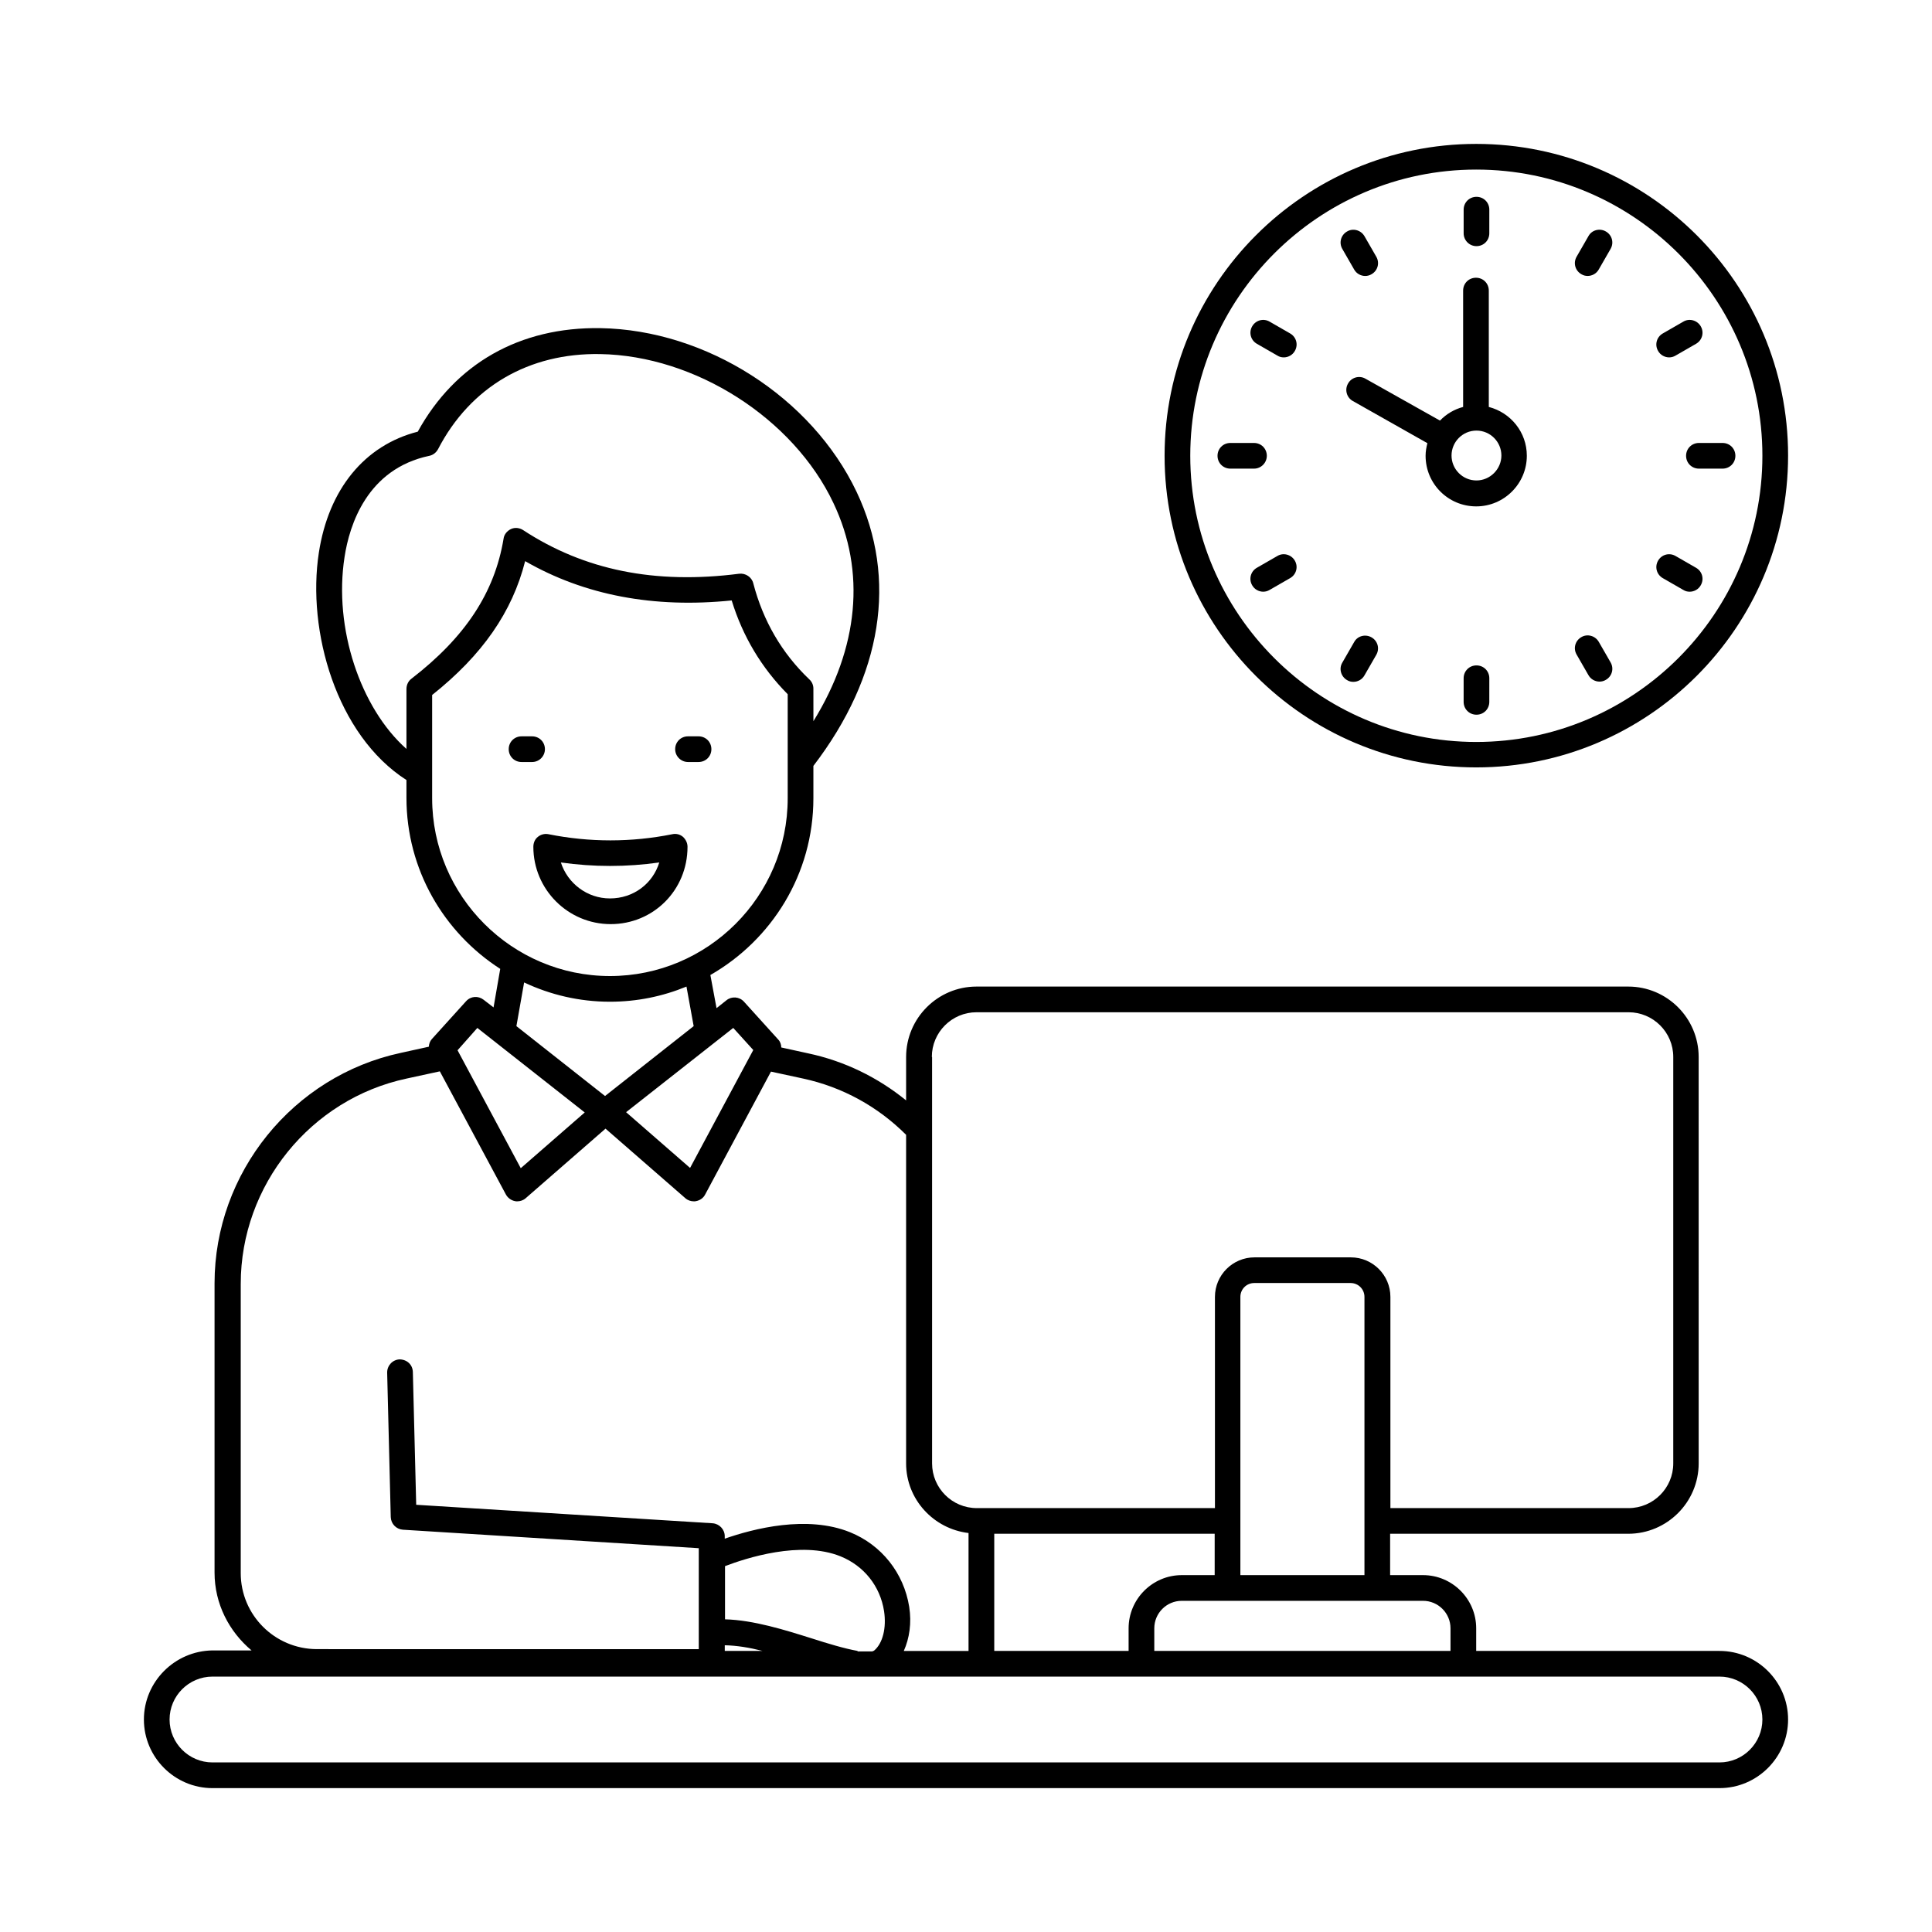
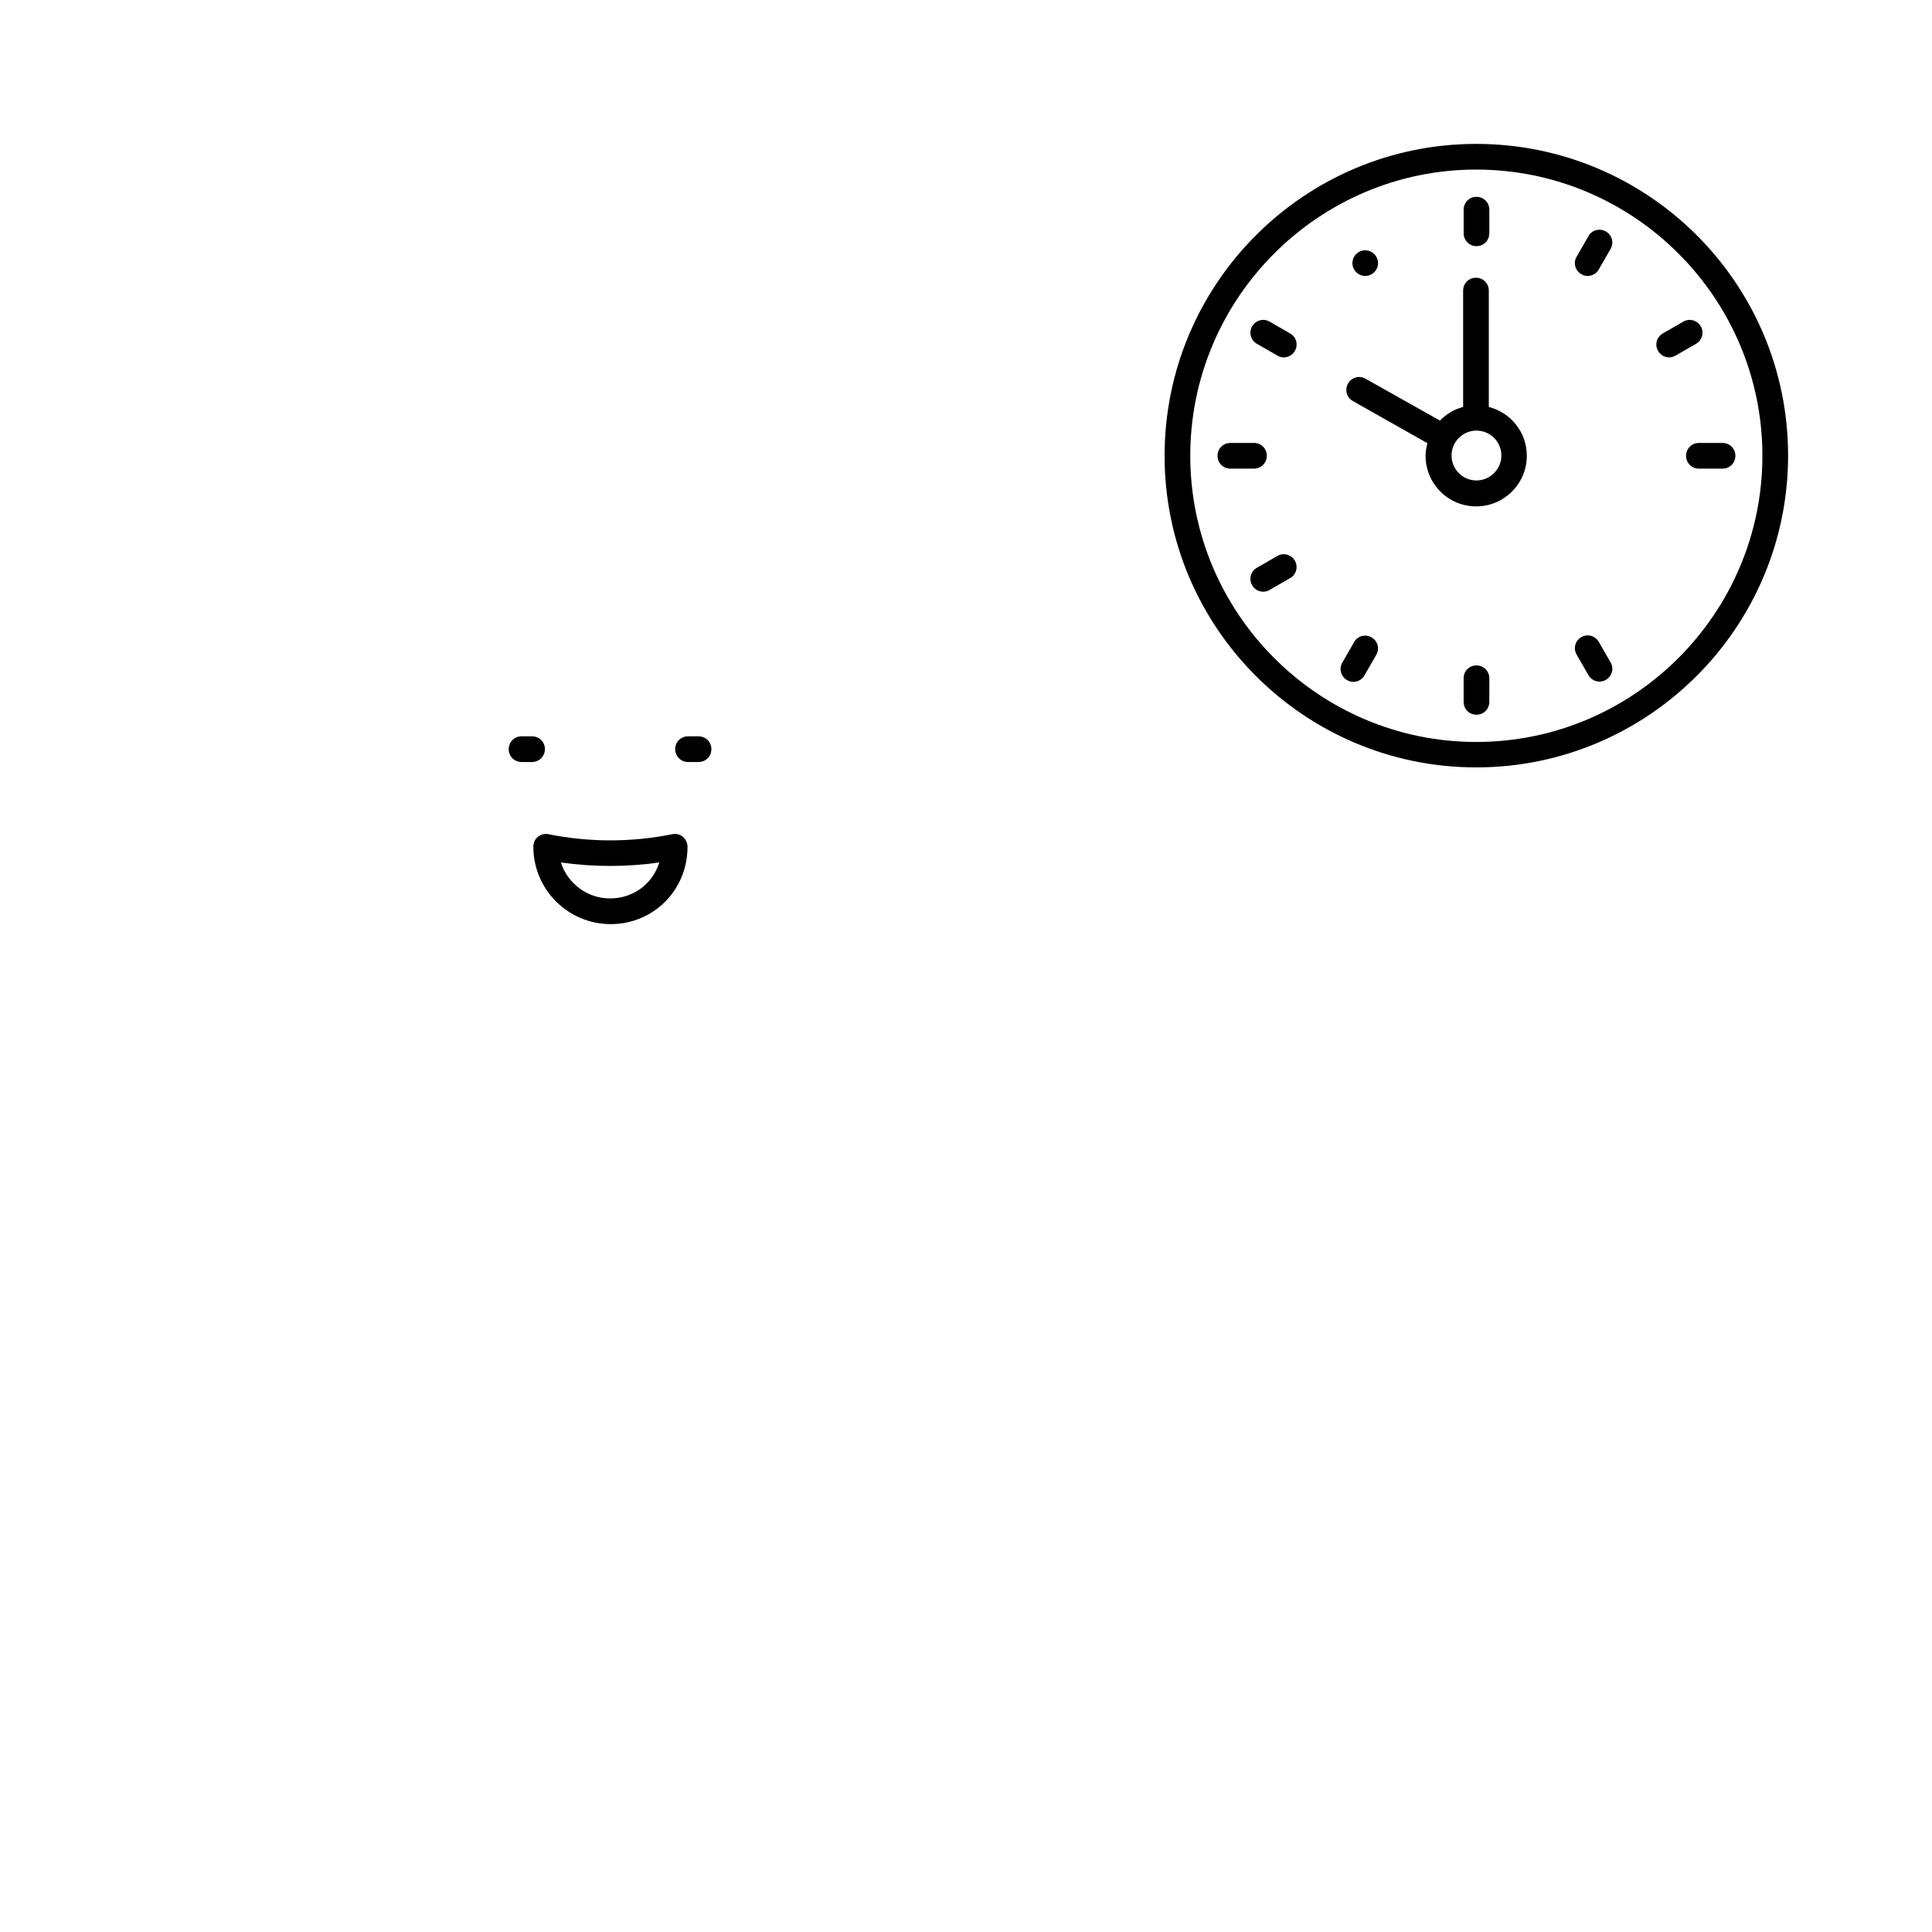
<svg xmlns="http://www.w3.org/2000/svg" fill="#000000" width="800px" height="800px" version="1.1" viewBox="144 144 512 512">
  <g>
    <path d="m288.41 342.54c0-1.906-1.496-3.402-3.402-3.402h-2.793c-1.906 0-3.402 1.496-3.402 3.402s1.496 3.402 3.402 3.402h2.793c1.906 0.004 3.402-1.562 3.402-3.402z" />
    <path d="m326.33 345.94h2.793c1.906 0 3.402-1.496 3.402-3.402s-1.496-3.402-3.402-3.402h-2.793c-1.906 0-3.402 1.496-3.402 3.402 0 1.902 1.566 3.402 3.402 3.402z" />
    <path d="m326.2 368.41c0-1.02-0.477-1.973-1.227-2.656-0.816-0.68-1.84-0.887-2.793-0.68-10.895 2.18-21.922 2.18-32.816 0-1.02-0.203-2.043 0.066-2.793 0.68-0.816 0.613-1.227 1.633-1.227 2.656 0 11.301 9.191 20.492 20.492 20.492 11.309 0 20.363-8.988 20.363-20.492zm-33.562 4.152c8.645 1.227 17.43 1.227 26.074 0-1.703 5.582-6.809 9.531-13.07 9.531-6.059 0-11.234-4.019-13.004-9.531z" />
    <path d="m535.21 347.37c45.547 0 82.652-37.035 82.652-82.652 0-45.613-37.039-82.582-82.652-82.582-45.547 0-82.582 37.035-82.582 82.652-0.004 45.613 37.102 82.582 82.582 82.582zm0-158.43c41.801 0 75.844 34.043 75.844 75.844 0 41.801-34.043 75.844-75.844 75.844-41.734 0-75.777-34.043-75.777-75.844 0-41.801 34.043-75.844 75.777-75.844z" />
    <path d="m535.28 209.23c1.906 0 3.402-1.496 3.402-3.402l0.004-6.266c0-1.906-1.496-3.402-3.402-3.402s-3.402 1.496-3.402 3.402v6.262c-0.004 1.84 1.492 3.406 3.398 3.406z" />
    <path d="m535.28 320.34c-1.906 0-3.402 1.496-3.402 3.402v6.262c0 1.906 1.496 3.402 3.402 3.402s3.402-1.496 3.402-3.402l0.004-6.262c0-1.906-1.5-3.402-3.406-3.402z" />
-     <path d="m502.87 215.43c0.613 1.09 1.77 1.703 2.926 1.703 0.543 0 1.156-0.137 1.703-0.477 1.633-0.953 2.18-2.996 1.227-4.629l-3.133-5.445c-0.953-1.633-3.062-2.18-4.629-1.227-1.633 0.953-2.18 2.996-1.227 4.629z" />
+     <path d="m502.87 215.43c0.613 1.09 1.77 1.703 2.926 1.703 0.543 0 1.156-0.137 1.703-0.477 1.633-0.953 2.18-2.996 1.227-4.629c-0.953-1.633-3.062-2.18-4.629-1.227-1.633 0.953-2.18 2.996-1.227 4.629z" />
    <path d="m564.96 322.93c0.613 1.09 1.77 1.703 2.926 1.703 0.543 0 1.156-0.137 1.703-0.477 1.633-0.953 2.18-2.996 1.227-4.629l-3.133-5.445c-0.953-1.633-3.062-2.18-4.629-1.227-1.633 0.953-2.18 2.996-1.227 4.629z" />
    <path d="m477.07 235.1 5.445 3.133c0.543 0.34 1.09 0.477 1.703 0.477 1.156 0 2.316-0.613 2.926-1.703 0.953-1.633 0.41-3.676-1.227-4.629l-5.445-3.133c-1.633-0.953-3.676-0.41-4.629 1.227-0.949 1.633-0.406 3.676 1.227 4.629z" />
-     <path d="m584.64 297.2 5.445 3.133c0.543 0.34 1.09 0.477 1.703 0.477 1.156 0 2.316-0.613 2.926-1.703 0.953-1.633 0.41-3.676-1.227-4.629l-5.445-3.133c-1.633-0.953-3.676-0.41-4.629 1.227-0.949 1.633-0.406 3.676 1.227 4.629z" />
    <path d="m479.72 264.79c0-1.906-1.496-3.402-3.402-3.402h-6.262c-1.906 0-3.402 1.496-3.402 3.402s1.496 3.402 3.402 3.402h6.262c1.906 0.004 3.402-1.562 3.402-3.402z" />
    <path d="m590.83 264.79c0 1.906 1.496 3.402 3.402 3.402h6.262c1.906 0 3.402-1.496 3.402-3.402s-1.496-3.402-3.402-3.402h-6.262c-1.902 0-3.402 1.496-3.402 3.402z" />
    <path d="m487.14 292.57c-0.953-1.633-3.062-2.18-4.629-1.227l-5.445 3.133c-1.633 0.953-2.18 2.996-1.227 4.629 0.613 1.09 1.77 1.703 2.926 1.703 0.543 0 1.156-0.137 1.703-0.477l5.445-3.133c1.633-0.953 2.18-2.996 1.227-4.629z" />
    <path d="m586.34 238.71c0.543 0 1.156-0.137 1.703-0.477l5.445-3.133c1.633-0.953 2.18-2.996 1.227-4.629-0.953-1.633-3.062-2.18-4.629-1.227l-5.445 3.133c-1.633 0.953-2.18 2.996-1.227 4.629 0.609 1.09 1.77 1.703 2.926 1.703z" />
    <path d="m500.96 324.22c0.543 0.34 1.09 0.477 1.703 0.477 1.156 0 2.316-0.613 2.926-1.703l3.133-5.445c0.953-1.633 0.41-3.676-1.227-4.629-1.633-0.953-3.746-0.41-4.629 1.227l-3.133 5.445c-0.953 1.566-0.406 3.676 1.227 4.629z" />
    <path d="m563.05 216.65c0.543 0.34 1.09 0.477 1.703 0.477 1.156 0 2.316-0.613 2.926-1.703l3.133-5.445c0.953-1.633 0.41-3.676-1.227-4.629-1.633-0.953-3.746-0.41-4.629 1.227l-3.133 5.445c-0.949 1.633-0.406 3.676 1.227 4.629z" />
    <path d="m525.61 255.46-19.742-11.098c-1.633-0.953-3.746-0.34-4.629 1.293-0.953 1.633-0.34 3.746 1.293 4.629l19.742 11.164c-0.273 1.09-0.477 2.18-0.477 3.336 0 7.422 5.992 13.414 13.414 13.414 7.422 0 13.414-6.059 13.414-13.414 0-6.262-4.289-11.438-10.078-12.938v-30.84c0-1.906-1.496-3.402-3.402-3.402s-3.402 1.496-3.402 3.402v30.84c-2.32 0.617-4.43 1.844-6.133 3.613zm9.668 2.652c3.676 0 6.606 2.996 6.606 6.606s-2.996 6.606-6.606 6.606c-3.676 0-6.606-2.996-6.606-6.606 0.004-3.609 2.93-6.606 6.606-6.606z" />
-     <path d="m599.68 581.51h-64.473v-5.992c0-7.762-6.332-14.094-14.094-14.094h-8.715v-10.961h63.113c10.281 0 18.656-8.375 18.656-18.656l-0.004-107.7c0-10.281-8.375-18.656-18.656-18.656h-172.72c-10.281 0-18.656 8.375-18.656 18.656v11.508c-7.559-6.129-16.34-10.418-25.938-12.461l-7.148-1.566c0-0.75-0.273-1.566-0.816-2.109l-9.055-10.008c-1.227-1.363-3.269-1.496-4.629-0.41l-2.656 2.109-1.633-8.781c16.273-9.328 27.301-26.758 27.301-46.84v-8.578c18.246-23.828 22.398-49.562 11.438-72.645-11.914-25.055-39.828-42.891-67.879-43.367-21.379-0.34-38.465 9.395-48.406 27.438-14.094 3.609-23.625 15.25-26.211 32.066-3.199 20.695 4.629 48.34 23.215 60.254v4.699c0 19.062 9.941 35.742 24.852 45.344l-1.77 10.211-2.656-2.043c-1.43-1.09-3.402-0.953-4.629 0.41l-9.055 10.008c-0.543 0.613-0.75 1.293-0.816 2.043l-7.422 1.633c-28.594 6.129-49.359 31.793-49.359 61.07v76.66c0 8.305 3.879 15.66 9.805 20.629l-10.352-0.004c-10.008 0.137-18.176 8.305-18.176 18.312 0 10.008 8.168 18.18 18.176 18.18h399.37c10.008 0 18.18-8.172 18.18-18.18 0-10.008-8.172-18.176-18.18-18.176zm-71.281-5.992v5.992h-78.5v-5.992c0-4.016 3.269-7.285 7.285-7.285h63.93c4.016 0 7.285 3.266 7.285 7.285zm-120.91 5.992v-31.047h58.414v10.961h-8.715c-7.762 0-14.094 6.332-14.094 14.094v5.992zm65.223-20.086v-73.734c0-2.043 1.633-3.676 3.676-3.676h25.531c2.043 0 3.676 1.633 3.676 3.676v73.734zm-81.766-137.32c0-6.535 5.309-11.848 11.848-11.848h172.79c6.535 0 11.848 5.309 11.848 11.848v107.71c0 6.535-5.309 11.848-11.848 11.848h-63.113v-55.965c0-5.785-4.699-10.484-10.484-10.484h-25.531c-5.785 0-10.484 4.699-10.484 10.484v55.965h-63.113c-6.535 0-11.848-5.309-11.848-11.848v-107.71zm-52.629-7.695 5.309 5.856-16.75 31.25-16.953-14.773zm-103.01-124.79c1.293-8.512 5.992-23.352 22.469-26.824 1.02-0.203 1.84-0.887 2.316-1.77 8.578-16.543 24.102-25.531 42.961-25.191 25.191 0.41 51.199 17.02 61.82 39.488 8.645 18.18 6.672 38.398-5.309 57.801l-0.008-8.648c0-0.953-0.41-1.84-1.09-2.449-7.285-6.945-12.254-15.523-14.844-25.461-0.41-1.633-2.043-2.723-3.746-2.519-22.332 2.859-41.055-0.953-57.258-11.574-0.953-0.613-2.18-0.75-3.199-0.273-1.02 0.477-1.84 1.43-1.973 2.586-2.383 14.297-10.145 26.074-24.441 37.105-0.816 0.613-1.293 1.633-1.293 2.723v15.863c-12.188-10.824-19.336-32-16.406-50.855zm23.215 63.926v-27.367c13.277-10.555 21.242-21.992 24.645-35.473 15.727 9.055 34.109 12.527 54.738 10.418 2.926 9.531 7.898 17.836 14.844 24.852v27.574c0 26.008-21.172 47.113-47.113 47.113-25.941-0.004-47.113-21.176-47.113-47.117zm24.375 48.816c6.945 3.269 14.637 5.106 22.738 5.106 7.215 0 14.023-1.43 20.289-4.016l1.906 10.484-23.488 18.52-23.488-18.52zm-12.395 12.051 28.457 22.398-16.953 14.773-16.75-31.25zm-62.703 144.47v-76.66c0-26.074 18.449-48.953 43.98-54.398l8.781-1.906 17.496 32.613c0.477 0.887 1.363 1.566 2.383 1.77 0.203 0.066 0.41 0.066 0.613 0.066 0.816 0 1.633-0.273 2.246-0.816l21.172-18.449 21.172 18.449c0.613 0.543 1.43 0.816 2.246 0.816 0.203 0 0.41 0 0.613-0.066 1.02-0.203 1.906-0.816 2.383-1.77l17.43-32.543 8.512 1.84c10.418 2.246 19.812 7.422 27.301 14.91v87.078c0 9.531 7.285 17.359 16.543 18.449v31.25h-17.156c1.496-3.336 2.109-7.422 1.43-11.711-1.43-8.918-7.285-16.34-15.66-19.742-11.438-4.629-25.598-0.953-33.223 1.703v-0.68c0-1.77-1.43-3.269-3.199-3.402l-78.566-4.902-0.887-35.199c-0.066-1.906-1.496-3.269-3.473-3.336-1.906 0.066-3.336 1.633-3.336 3.473l0.953 38.332c0.066 1.77 1.43 3.199 3.199 3.336l78.43 4.902v26.758l-101.3-0.012c-11.098-0.07-20.086-9.059-20.086-20.152zm163.47 20.629c-3.473-0.613-8.168-2.043-11.984-3.269-7.352-2.316-15.59-4.902-23.148-5.106v-14.094c5.516-2.109 20.086-6.875 30.637-2.586 6.195 2.519 10.484 7.898 11.508 14.5 0.68 4.426-0.34 8.578-2.656 10.484-0.137 0.066-0.34 0.137-0.477 0.203h-3.879zm-35.199-1.5c3.199 0.066 6.535 0.613 10.008 1.496h-10.008zm263.61 31.047h-399.37c-6.262 0-11.371-5.106-11.371-11.371 0-6.262 5.106-11.371 11.371-11.371h399.37c6.262 0 11.371 5.106 11.371 11.371s-5.106 11.371-11.371 11.371z" />
  </g>
</svg>